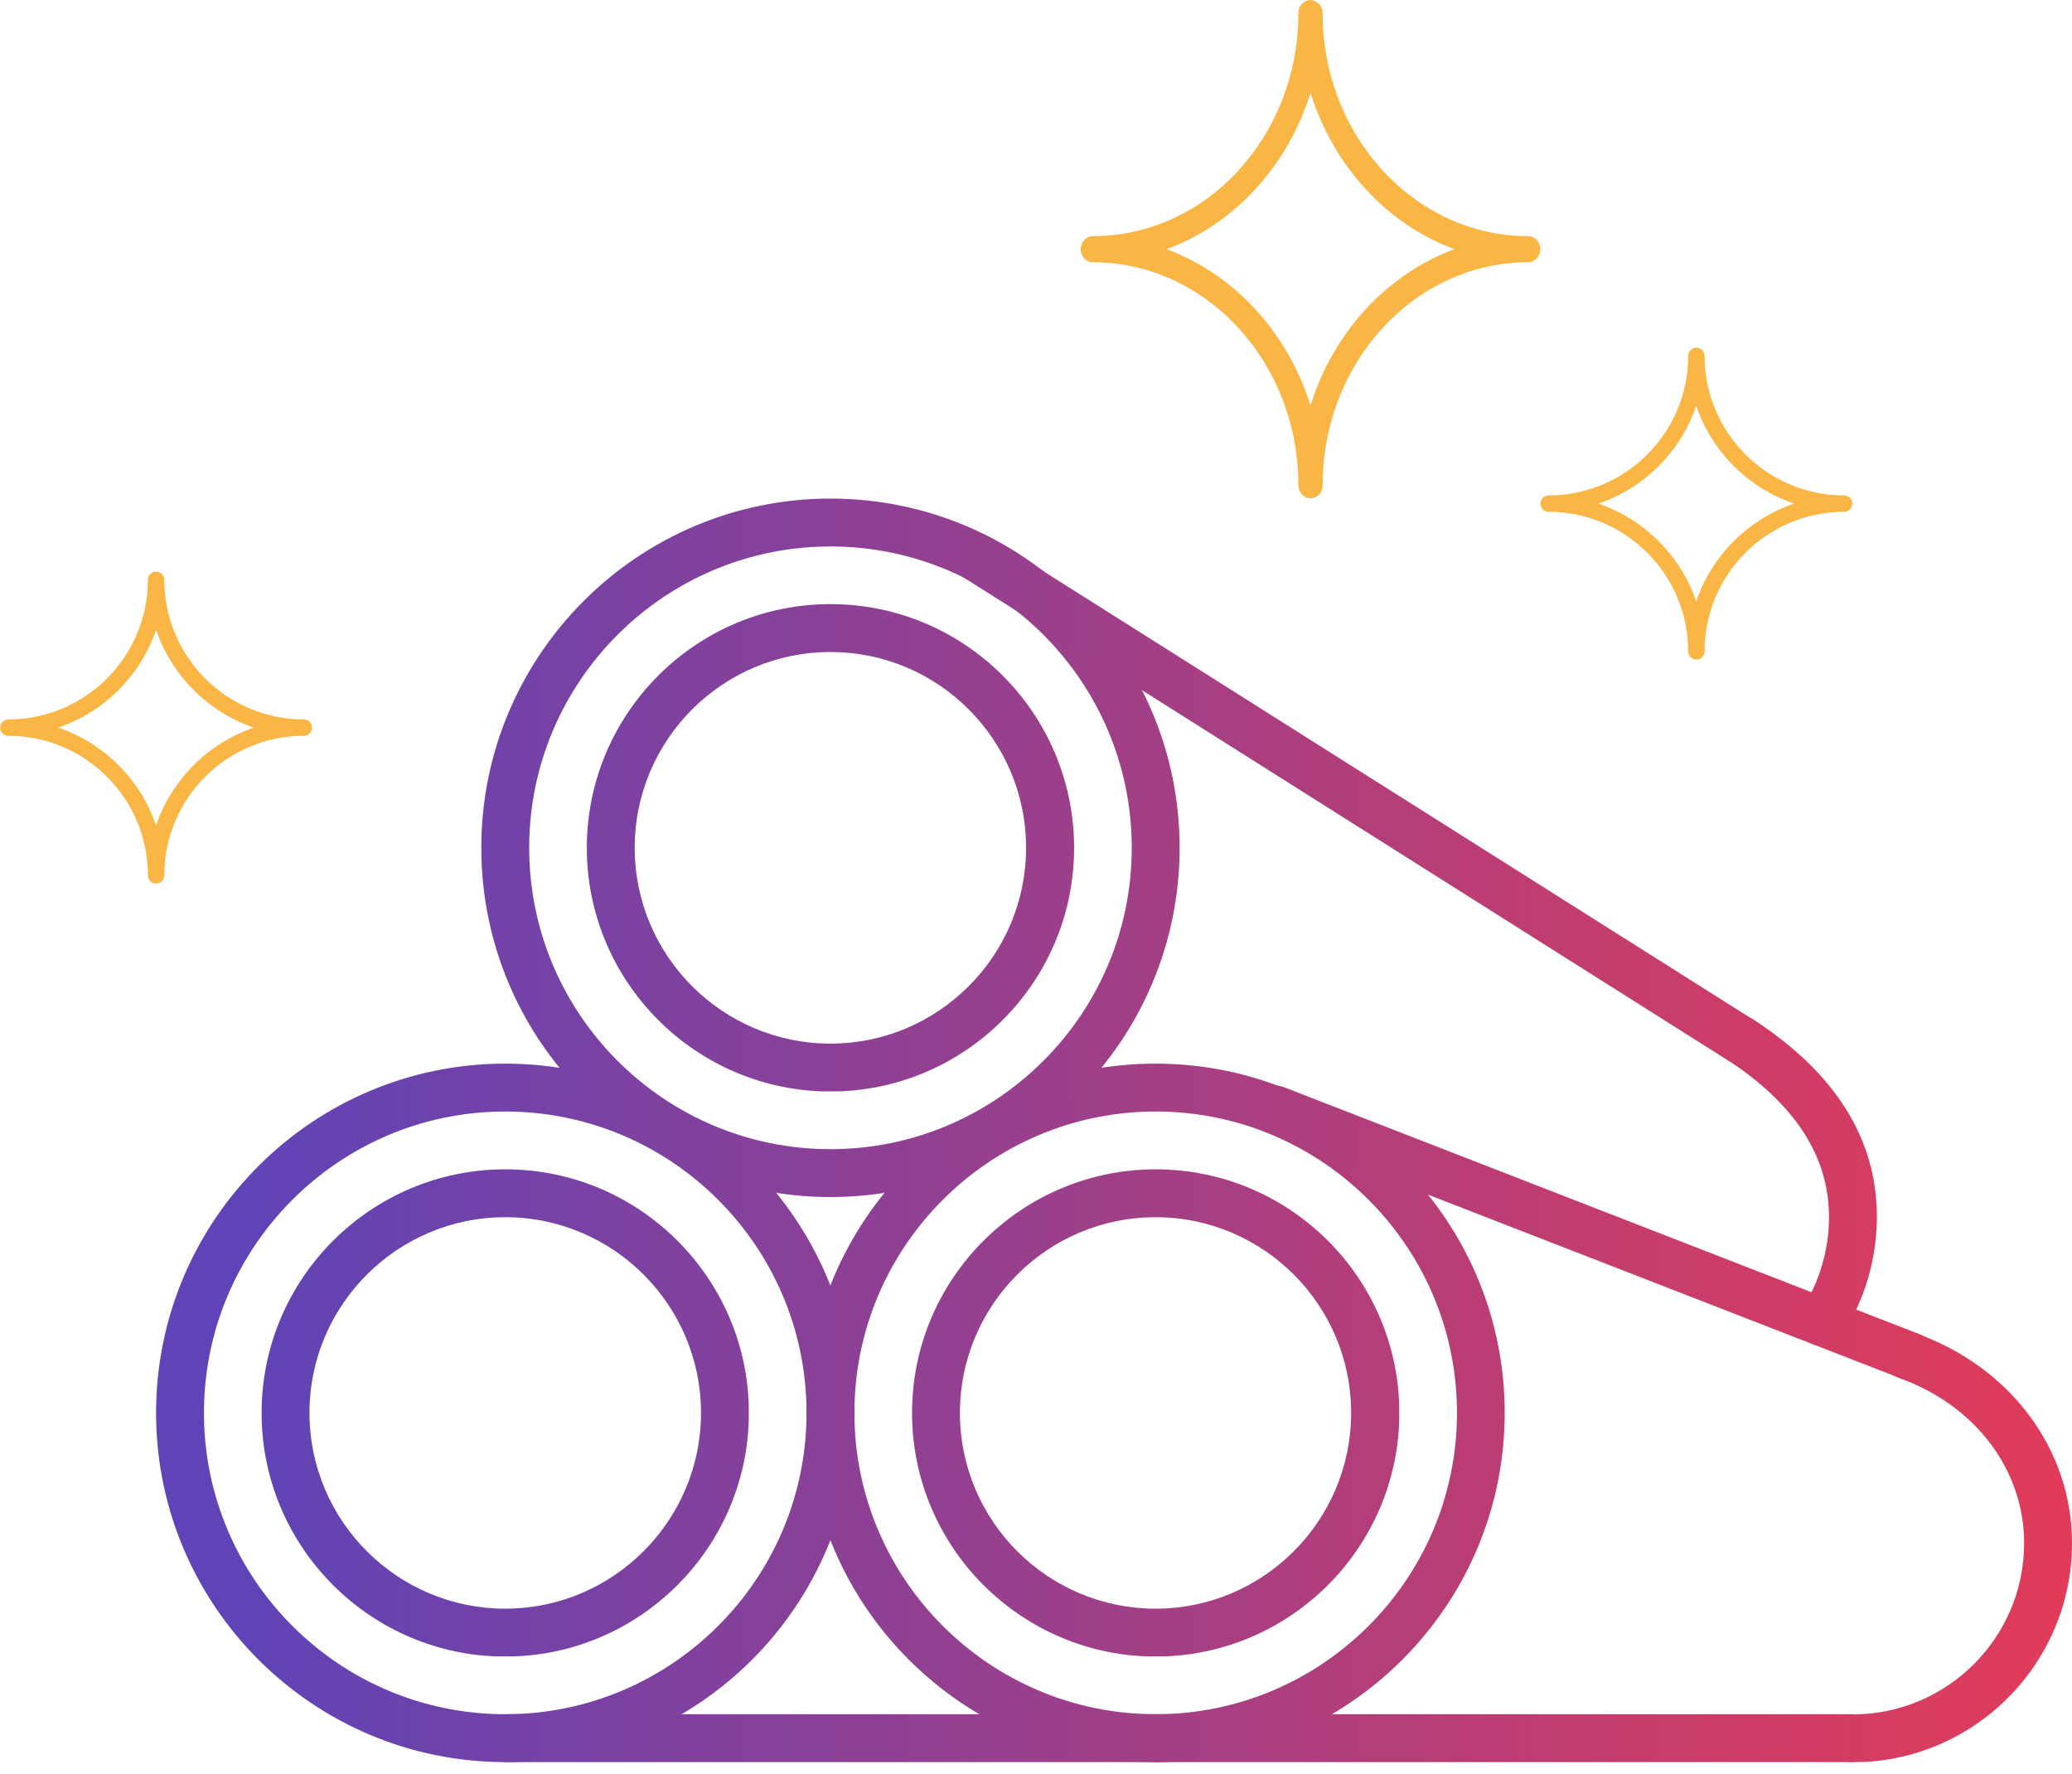
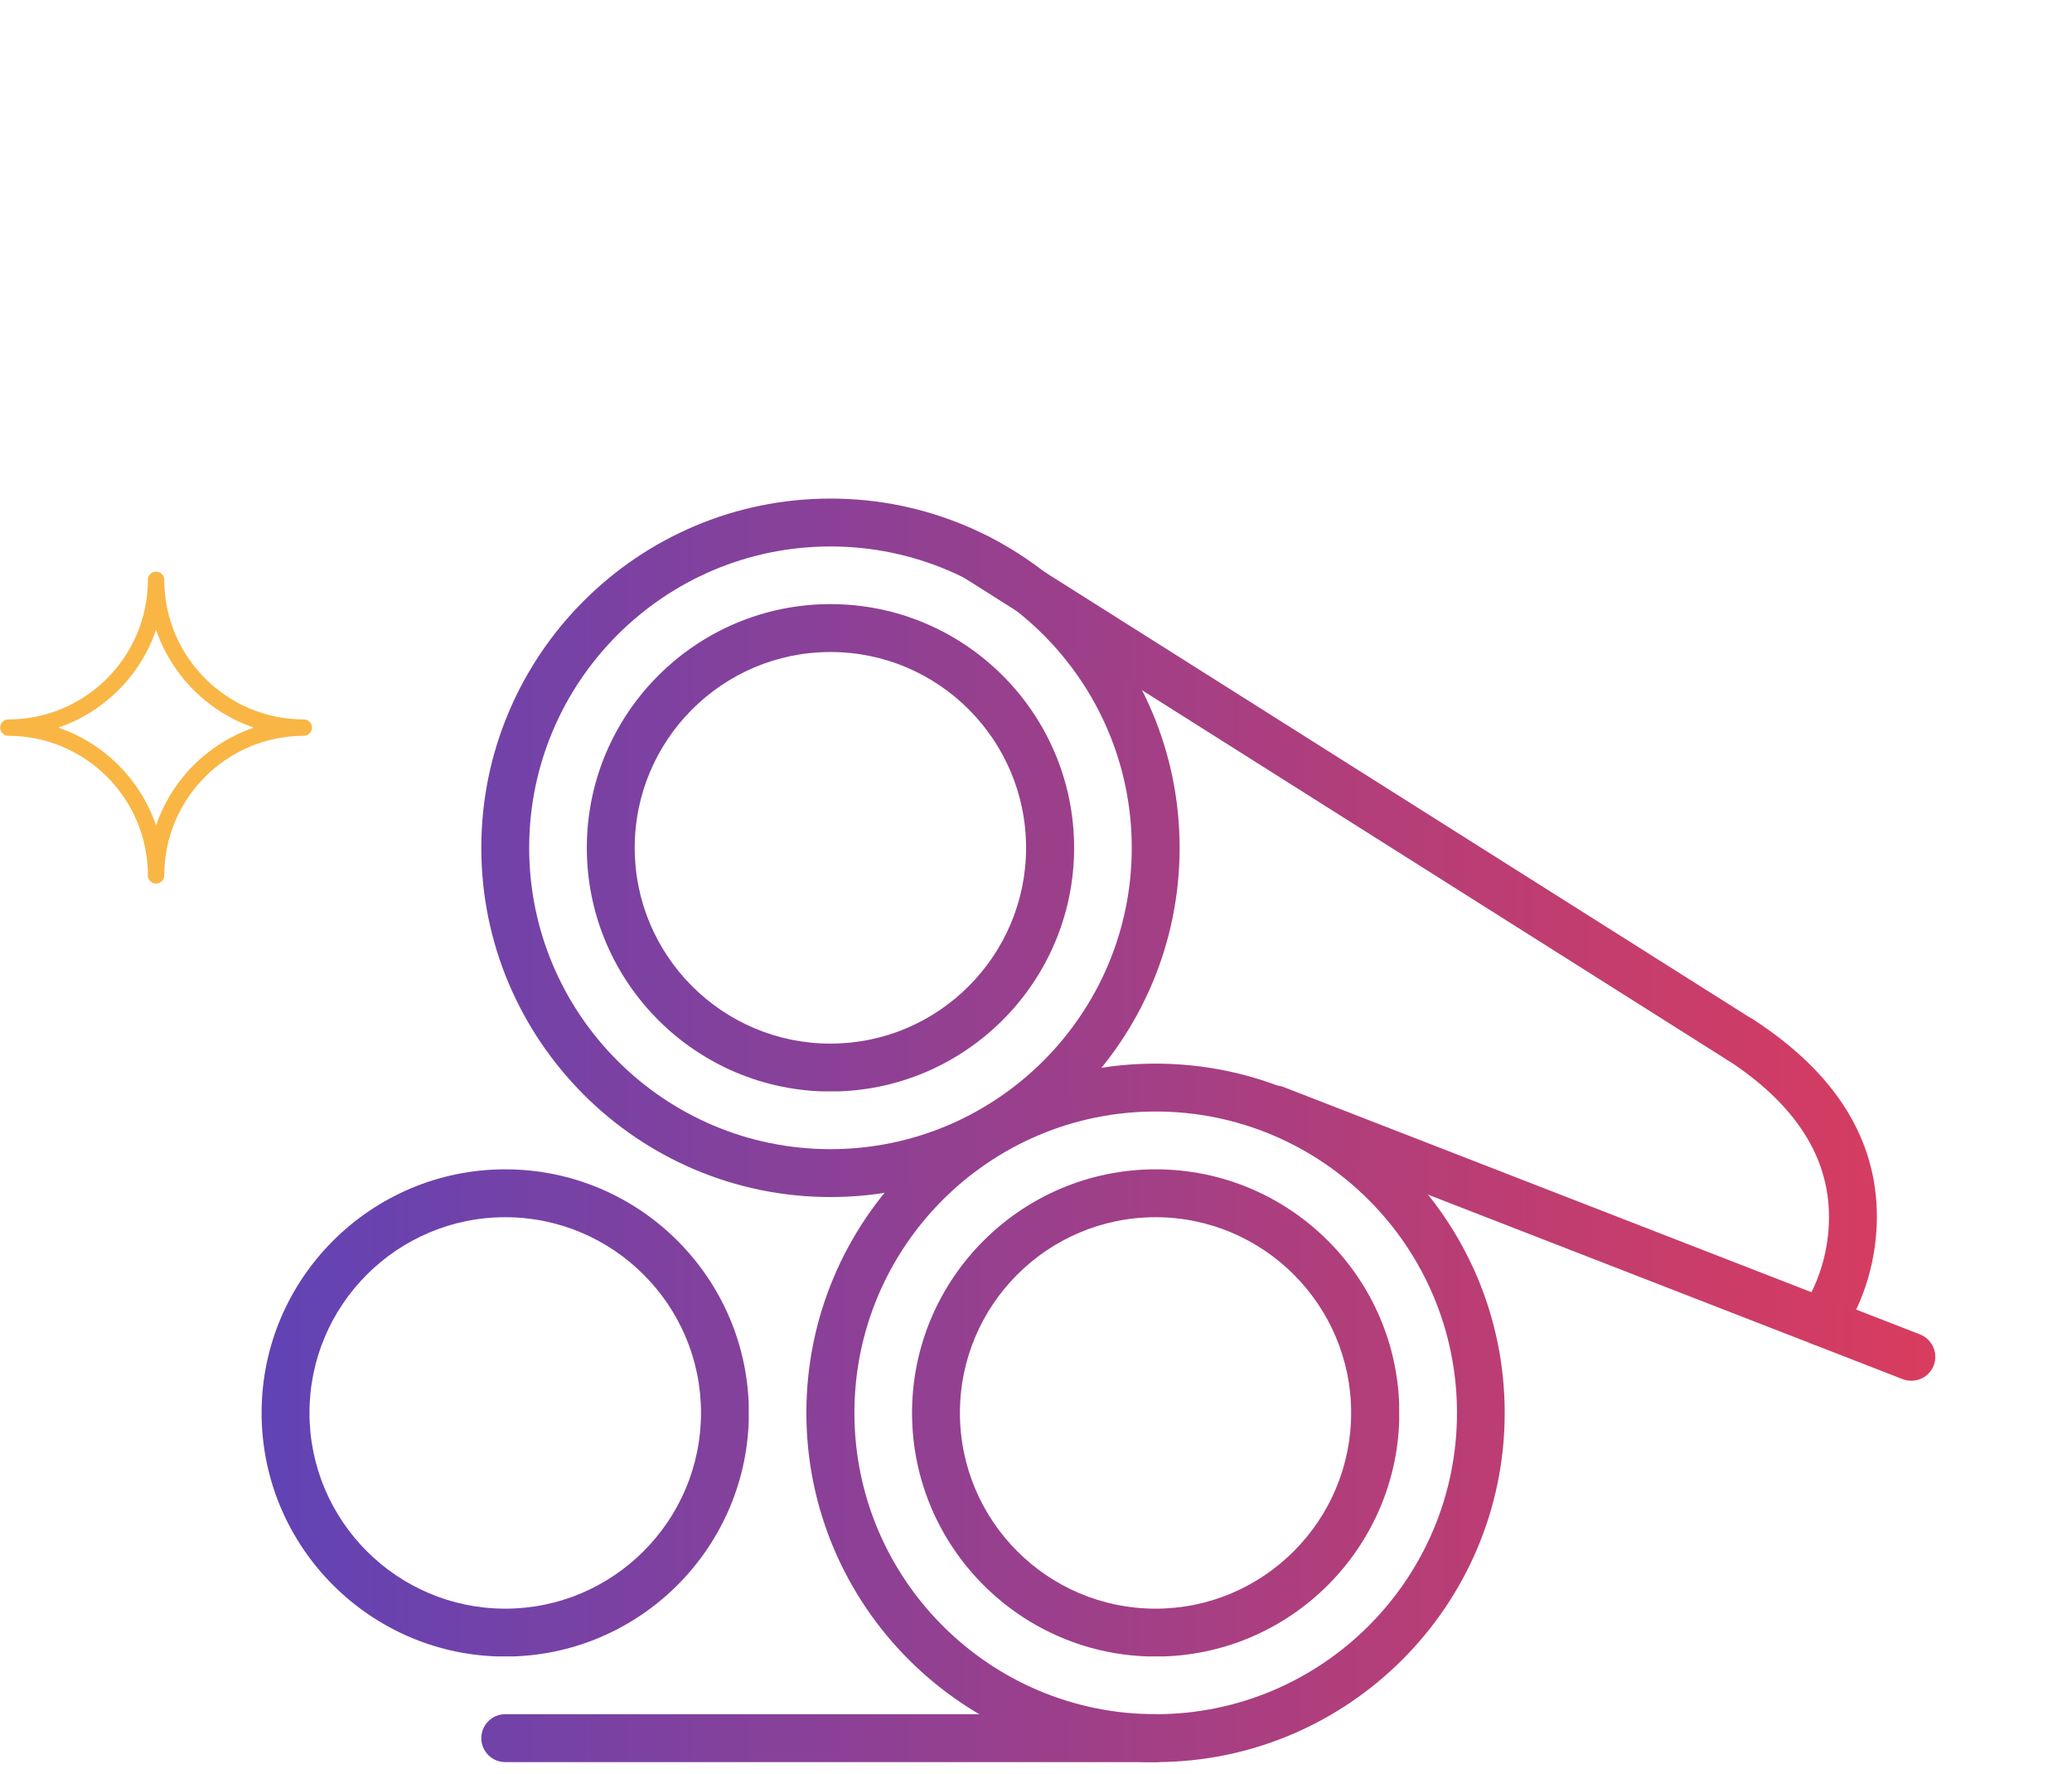
<svg xmlns="http://www.w3.org/2000/svg" xmlns:xlink="http://www.w3.org/1999/xlink" id="Livello_1" data-name="Livello 1" viewBox="0 0 131.56 112.6">
  <defs>
    <style>
      .cls-1 {
        fill: none;
      }

      .cls-1, .cls-2, .cls-3, .cls-4, .cls-5, .cls-6, .cls-7, .cls-8, .cls-9, .cls-10, .cls-11, .cls-12, .cls-13 {
        stroke-width: 0px;
      }

      .cls-14 {
        clip-path: url(#clippath-20);
      }

      .cls-15 {
        clip-path: url(#clippath-21);
      }

      .cls-16 {
        clip-path: url(#clippath-24);
      }

      .cls-17 {
        clip-path: url(#clippath-23);
      }

      .cls-18 {
        clip-path: url(#clippath-22);
      }

      .cls-19 {
        clip-path: url(#clippath-25);
      }

      .cls-20 {
        clip-path: url(#clippath-26);
      }

      .cls-21 {
        clip-path: url(#clippath-15);
      }

      .cls-22 {
        clip-path: url(#clippath-17);
      }

      .cls-23 {
        clip-path: url(#clippath-16);
      }

      .cls-24 {
        clip-path: url(#clippath-19);
      }

      .cls-25 {
        clip-path: url(#clippath-18);
      }

      .cls-2 {
        fill: url(#Sfumatura_senza_nome-11);
      }

      .cls-3 {
        fill: url(#Sfumatura_senza_nome-10);
      }

      .cls-4 {
        fill: url(#Sfumatura_senza_nome-7);
      }

      .cls-5 {
        fill: url(#Sfumatura_senza_nome-6);
      }

      .cls-6 {
        fill: url(#Sfumatura_senza_nome-8);
      }

      .cls-7 {
        fill: url(#Sfumatura_senza_nome-4);
      }

      .cls-8 {
        fill: url(#Sfumatura_senza_nome-5);
      }

      .cls-9 {
        fill: url(#Sfumatura_senza_nome-3);
      }

      .cls-10 {
        fill: url(#Sfumatura_senza_nome-9);
      }

      .cls-11 {
        fill: url(#Sfumatura_senza_nome-2);
      }

      .cls-12 {
        fill: url(#Sfumatura_senza_nome);
      }

      .cls-13 {
        fill: #f9b645;
      }
    </style>
    <clipPath id="clippath">
      <rect class="cls-1" x="-583.28" y="-1726.11" width="1920" height="6880" />
    </clipPath>
    <clipPath id="clippath-15">
      <path class="cls-1" d="M19.65,89.69c0-6.85,5.58-12.42,12.43-12.42s12.43,5.57,12.43,12.42-5.58,12.43-12.43,12.43-12.43-5.57-12.43-12.43M16.61,89.69c0,8.53,6.94,15.47,15.47,15.47s15.47-6.94,15.47-15.47-6.94-15.46-15.47-15.46-15.47,6.94-15.47,15.46" />
    </clipPath>
    <linearGradient id="Sfumatura_senza_nome" data-name="Sfumatura senza nome" x1="1688.24" y1="5153.89" x2="1689.24" y2="5153.89" gradientTransform="translate(-203283.38 620708.25) scale(120.42 -120.42)" gradientUnits="userSpaceOnUse">
      <stop offset="0" stop-color="#6044b7" />
      <stop offset=".01" stop-color="#6143b5" />
      <stop offset=".69" stop-color="#c03d70" />
      <stop offset="1" stop-color="#e63b55" />
    </linearGradient>
    <clipPath id="clippath-16">
      <path class="cls-1" d="M12.95,89.69c0-10.55,8.58-19.13,19.13-19.13s19.13,8.58,19.13,19.13-8.58,19.13-19.13,19.13-19.13-8.58-19.13-19.13M9.91,89.69c0,12.22,9.94,22.17,22.17,22.17s22.17-9.94,22.17-22.17-9.95-22.17-22.17-22.17-22.17,9.94-22.17,22.17" />
    </clipPath>
    <linearGradient id="Sfumatura_senza_nome-2" data-name="Sfumatura senza nome" x1="1688.24" y1="5153.89" x2="1689.24" y2="5153.89" gradientTransform="translate(-203283.36 620708.25) scale(120.42 -120.42)" xlink:href="#Sfumatura_senza_nome" />
    <clipPath id="clippath-17">
      <path class="cls-1" d="M60.95,89.69c0-6.85,5.57-12.42,12.42-12.42s12.42,5.57,12.42,12.42-5.57,12.43-12.42,12.43-12.42-5.57-12.42-12.43M57.91,89.69c0,8.53,6.94,15.47,15.47,15.47s15.47-6.94,15.47-15.47-6.94-15.46-15.47-15.46-15.47,6.94-15.47,15.46" />
    </clipPath>
    <clipPath id="clippath-18">
      <path class="cls-1" d="M54.25,89.69c0-10.55,8.58-19.13,19.13-19.13s19.13,8.58,19.13,19.13-8.58,19.13-19.13,19.13-19.13-8.58-19.13-19.13M51.2,89.69c0,12.22,9.95,22.17,22.17,22.17s22.17-9.94,22.17-22.17-9.94-22.17-22.17-22.17-22.17,9.94-22.17,22.17" />
    </clipPath>
    <linearGradient id="Sfumatura_senza_nome-3" data-name="Sfumatura senza nome" x1="1688.24" y1="5153.89" x2="1689.24" y2="5153.89" gradientTransform="translate(-203283.38 620708.25) scale(120.42 -120.42)" xlink:href="#Sfumatura_senza_nome" />
    <clipPath id="clippath-19">
      <path class="cls-1" d="M40.3,53.82c0-6.85,5.57-12.43,12.43-12.43s12.42,5.58,12.42,12.43-5.57,12.43-12.42,12.43-12.43-5.57-12.43-12.43M37.26,53.82c0,8.53,6.94,15.47,15.47,15.47s15.47-6.94,15.47-15.47-6.94-15.47-15.47-15.47-15.47,6.94-15.47,15.47" />
    </clipPath>
    <linearGradient id="Sfumatura_senza_nome-4" data-name="Sfumatura senza nome" x1="1688.24" y1="5153.89" x2="1689.24" y2="5153.89" gradientTransform="translate(-203283.38 620672.38) scale(120.42 -120.42)" xlink:href="#Sfumatura_senza_nome" />
    <clipPath id="clippath-20">
      <path class="cls-1" d="M33.6,53.82c0-10.55,8.58-19.13,19.13-19.13s19.13,8.58,19.13,19.13-8.58,19.13-19.13,19.13-19.13-8.58-19.13-19.13M30.56,53.82c0,12.22,9.95,22.17,22.17,22.17s22.17-9.94,22.17-22.17-9.94-22.17-22.17-22.17-22.17,9.95-22.17,22.17" />
    </clipPath>
    <linearGradient id="Sfumatura_senza_nome-5" data-name="Sfumatura senza nome" x1="1688.24" y1="5153.89" x2="1689.24" y2="5153.89" gradientTransform="translate(-203283.38 620672.38) scale(120.42 -120.42)" xlink:href="#Sfumatura_senza_nome" />
    <clipPath id="clippath-21">
      <path class="cls-1" d="M73.37,108.82c-.84,0-1.52.68-1.52,1.52s.68,1.52,1.52,1.52h44.28c.84,0,1.52-.68,1.52-1.52s-.68-1.52-1.52-1.52h-44.28Z" />
    </clipPath>
    <linearGradient id="Sfumatura_senza_nome-6" data-name="Sfumatura senza nome" x1="1688.24" y1="5153.89" x2="1689.24" y2="5153.89" gradientTransform="translate(-203283.38 620728.9) scale(120.42 -120.42)" xlink:href="#Sfumatura_senza_nome" />
    <clipPath id="clippath-22">
      <path class="cls-1" d="M60.76,34.59c-.45.71-.24,1.65.47,2.1l48.46,30.61c.25.16.53.24.81.24.51,0,1-.25,1.29-.71.45-.71.24-1.65-.47-2.1l-48.46-30.61c-.25-.16-.53-.23-.81-.23-.5,0-1,.25-1.29.71" />
    </clipPath>
    <linearGradient id="Sfumatura_senza_nome-7" data-name="Sfumatura senza nome" x1="1688.24" y1="5153.89" x2="1689.24" y2="5153.89" gradientTransform="translate(-203283.38 620669.27) scale(120.42 -120.42)" xlink:href="#Sfumatura_senza_nome" />
    <clipPath id="clippath-23">
      <path class="cls-1" d="M119.72,85.55c-.28.79.13,1.66.92,1.95,4.79,1.72,7.88,5.82,7.88,10.46,0,5.99-4.88,10.87-10.87,10.87-.84,0-1.52.68-1.52,1.52s.68,1.52,1.52,1.52c7.67,0,13.91-6.24,13.91-13.91,0-5.93-3.88-11.16-9.89-13.32-.17-.06-.34-.09-.52-.09-.62,0-1.21.39-1.43,1.01" />
    </clipPath>
    <linearGradient id="Sfumatura_senza_nome-8" data-name="Sfumatura senza nome" x1="1688.24" y1="5153.89" x2="1689.24" y2="5153.89" gradientTransform="translate(-203283.38 620716.76) scale(120.42 -120.42)" xlink:href="#Sfumatura_senza_nome" />
    <clipPath id="clippath-24">
      <path class="cls-1" d="M109.24,65.19c-.46.7-.26,1.65.45,2.1,4.27,2.78,6.44,6.12,6.44,9.95,0,2.09-.59,4.12-1.72,5.86-.45.71-.25,1.65.46,2.1.25.17.54.24.82.24.5,0,.99-.25,1.28-.7,1.44-2.24,2.2-4.84,2.2-7.51,0-4.92-2.63-9.12-7.83-12.5-.26-.17-.54-.25-.83-.25-.5,0-.98.25-1.28.69" />
    </clipPath>
    <linearGradient id="Sfumatura_senza_nome-9" data-name="Sfumatura senza nome" x1="1688.24" y1="5153.89" x2="1689.24" y2="5153.89" gradientTransform="translate(-203283.38 620693.53) scale(120.42 -120.42)" xlink:href="#Sfumatura_senza_nome" />
    <clipPath id="clippath-25">
      <path class="cls-1" d="M79.54,69.88c-.3.78.09,1.67.87,1.97l40.4,15.7c.18.07.37.1.55.1.61,0,1.19-.37,1.42-.97.3-.78-.09-1.66-.87-1.97l-40.4-15.7c-.18-.07-.37-.1-.55-.1-.61,0-1.18.37-1.42.97" />
    </clipPath>
    <linearGradient id="Sfumatura_senza_nome-10" data-name="Sfumatura senza nome" x1="1688.24" y1="5153.89" x2="1689.24" y2="5153.89" gradientTransform="translate(-203283.38 620696.84) scale(120.42 -120.42)" xlink:href="#Sfumatura_senza_nome" />
    <clipPath id="clippath-26">
      <path class="cls-1" d="M32.08,108.82c-.84,0-1.52.68-1.52,1.52s.68,1.52,1.52,1.52h41.3c.84,0,1.52-.68,1.52-1.52s-.68-1.52-1.52-1.52h-41.3Z" />
    </clipPath>
    <linearGradient id="Sfumatura_senza_nome-11" data-name="Sfumatura senza nome" x1="1688.24" y1="5153.89" x2="1689.24" y2="5153.89" gradientTransform="translate(-203283.38 620728.9) scale(120.42 -120.42)" xlink:href="#Sfumatura_senza_nome" />
  </defs>
-   <path class="cls-13" d="M107.7,38.18c-.99-2.91-3.3-5.22-6.21-6.21,2.91-.99,5.22-3.3,6.21-6.21.99,2.91,3.3,5.22,6.21,6.21-2.91.99-5.22,3.3-6.21,6.21M117.09,31.45c-4.89,0-8.86-3.98-8.86-8.86,0-.29-.23-.52-.52-.52s-.52.23-.52.52c0,4.89-3.98,8.86-8.86,8.86-.29,0-.52.23-.52.52s.23.52.52.52c4.89,0,8.86,3.98,8.86,8.86,0,.29.23.52.52.52s.52-.23.52-.52c0-4.89,3.98-8.86,8.86-8.86.29,0,.52-.23.52-.52s-.23-.52-.52-.52" />
  <path class="cls-13" d="M9.91,52.4c-.99-2.91-3.3-5.22-6.21-6.21,2.91-.99,5.22-3.3,6.21-6.21.99,2.91,3.3,5.22,6.21,6.21-2.91.99-5.22,3.3-6.21,6.21M19.29,45.67c-4.89,0-8.86-3.98-8.86-8.86,0-.29-.23-.52-.52-.52s-.52.23-.52.52c0,4.89-3.98,8.86-8.86,8.86-.29,0-.52.23-.52.52s.23.52.52.52c4.89,0,8.86,3.98,8.86,8.86,0,.29.23.52.52.52s.52-.23.52-.52c0-4.89,3.98-8.86,8.86-8.86.29,0,.52-.23.52-.52s-.23-.52-.52-.52" />
-   <path class="cls-13" d="M83.21,25.74c-1.46-4.65-4.85-8.34-9.14-9.92,4.29-1.58,7.69-5.27,9.14-9.92,1.46,4.65,4.85,8.34,9.14,9.92-4.29,1.58-7.69,5.27-9.14,9.92M97.03,14.99c-7.2,0-13.05-6.35-13.05-14.15,0-.46-.34-.83-.77-.83s-.77.37-.77.83c0,7.81-5.85,14.15-13.05,14.15-.42,0-.77.37-.77.83s.35.83.77.83c7.2,0,13.05,6.35,13.05,14.15,0,.46.34.83.77.83s.77-.37.77-.83c0-7.8,5.85-14.15,13.05-14.15.42,0,.77-.38.77-.83s-.34-.83-.77-.83" />
  <g>
    <g class="cls-21">
      <rect class="cls-12" x="16.61" y="74.22" width="30.93" height="30.93" />
    </g>
    <g class="cls-23">
-       <rect class="cls-11" x="9.91" y="67.52" width="44.34" height="44.34" />
-     </g>
+       </g>
    <g class="cls-22">
      <rect class="cls-12" x="57.91" y="74.22" width="30.93" height="30.93" />
    </g>
    <g class="cls-25">
      <rect class="cls-9" x="51.2" y="67.52" width="44.34" height="44.34" />
    </g>
    <g class="cls-24">
      <rect class="cls-7" x="37.26" y="38.35" width="30.94" height="30.93" />
    </g>
    <g class="cls-14">
      <rect class="cls-8" x="30.56" y="31.65" width="44.34" height="44.34" />
    </g>
    <g class="cls-15">
-       <rect class="cls-5" x="71.85" y="108.82" width="47.32" height="3.04" />
-     </g>
+       </g>
    <g class="cls-18">
      <rect class="cls-4" x="60.31" y="33.88" width="51.92" height="33.66" />
    </g>
    <g class="cls-17">
-       <rect class="cls-6" x="116.13" y="84.54" width="15.43" height="27.31" />
-     </g>
+       </g>
    <g class="cls-16">
      <rect class="cls-10" x="108.78" y="64.49" width="10.39" height="20.95" />
    </g>
    <g class="cls-19">
      <rect class="cls-3" x="79.24" y="68.91" width="43.84" height="18.74" />
    </g>
    <g class="cls-20">
      <rect class="cls-2" x="30.56" y="108.82" width="44.34" height="3.04" />
    </g>
  </g>
</svg>